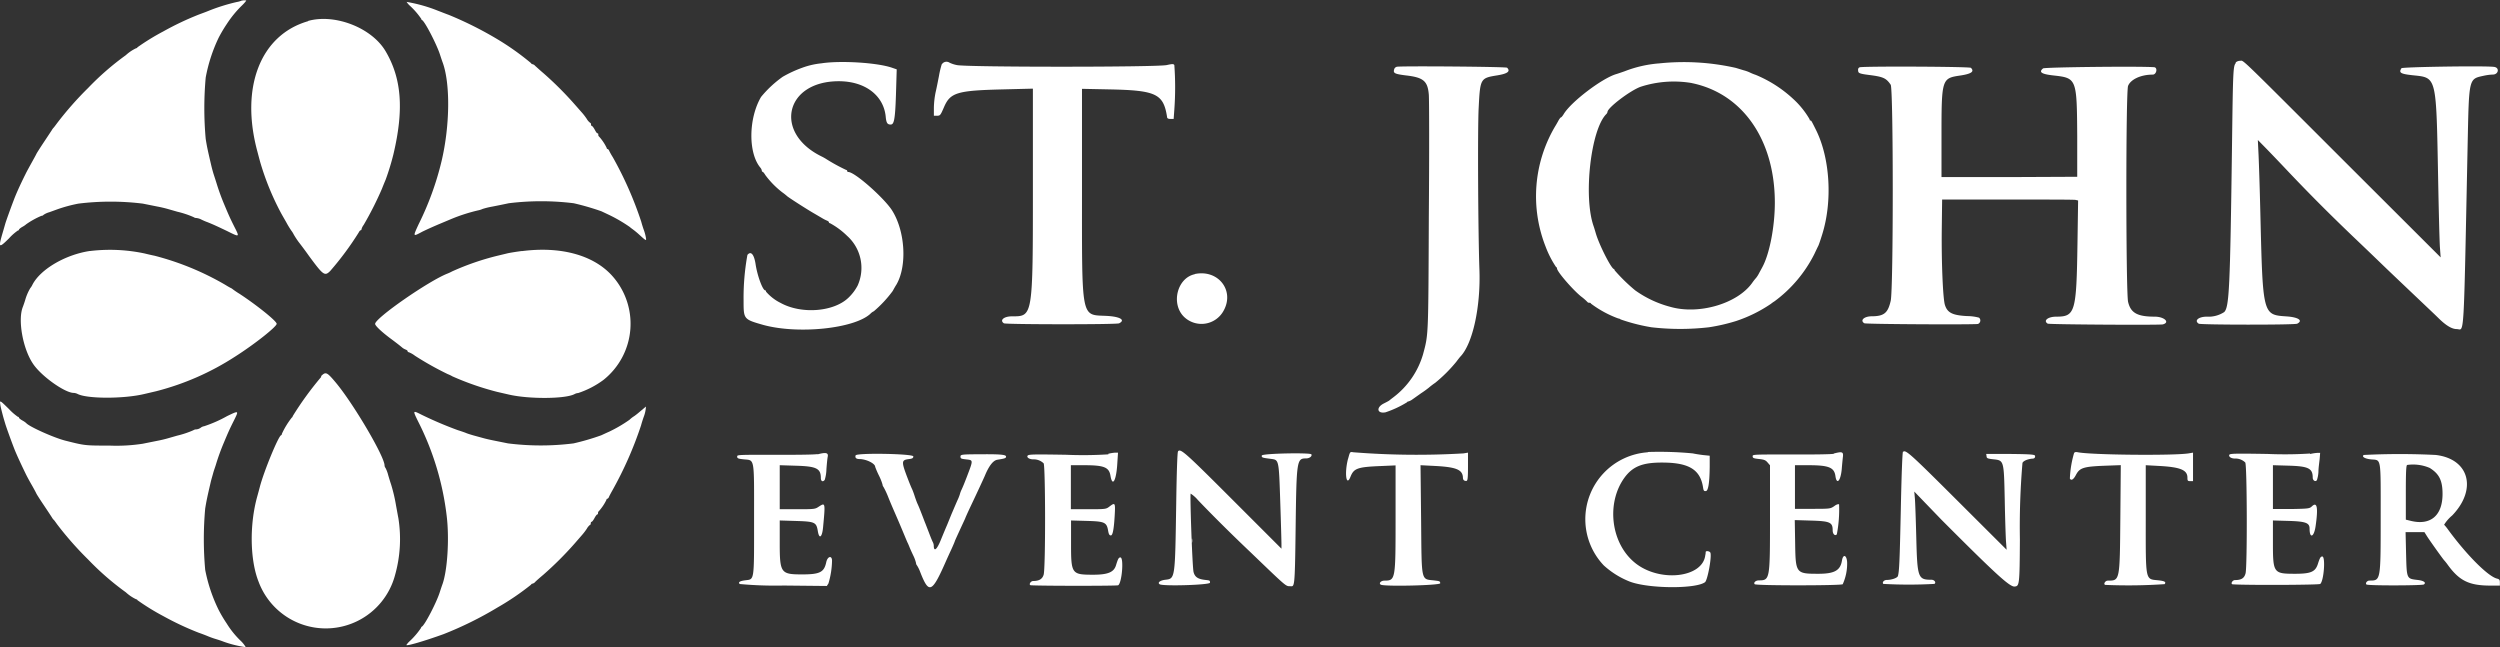
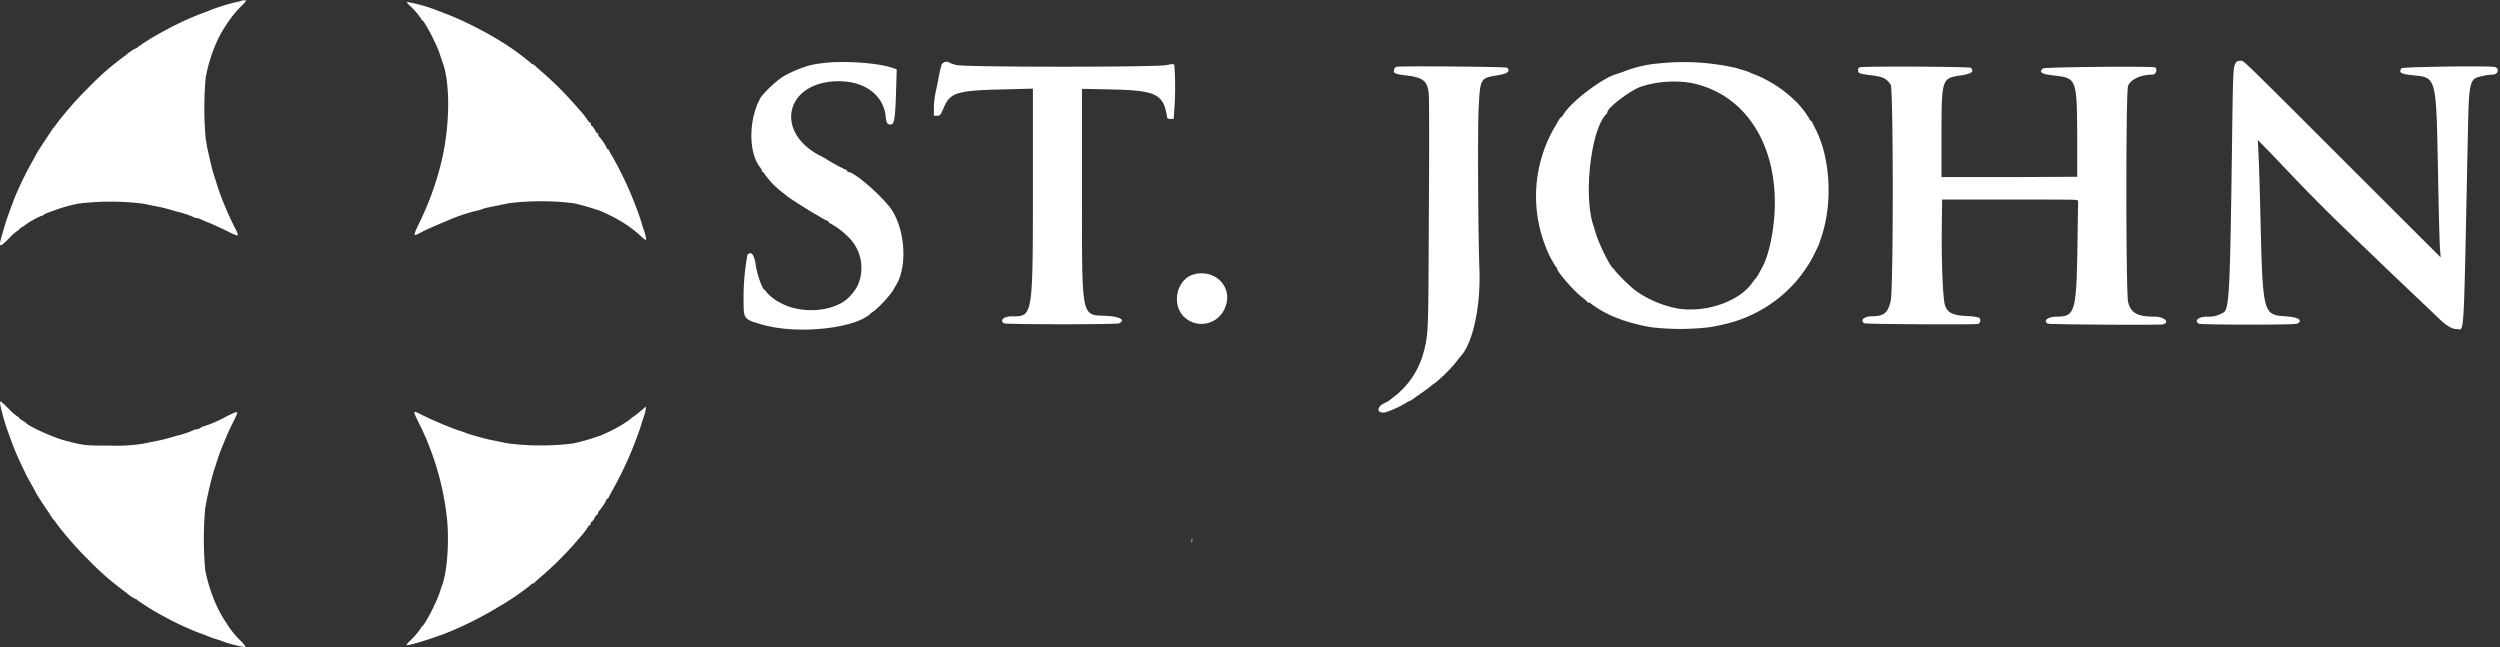
<svg xmlns="http://www.w3.org/2000/svg" id="svg" viewBox="0 0 397.67 102.98">
  <rect x="0" y="0" width="397.67" height="102.98" fill="#333333" stroke="none" />
  <defs>
    <style>.cls-1{fill:#fff;fill-rule:evenodd;}</style>
  </defs>
  <g id="svgg">
-     <path id="path0" class="cls-1" d="M50.17,6.37c-7.6,2.19-10.84,10.56-8.05,20.8.13.5.32,1.21.42,1.58a42.35,42.35,0,0,0,3.29,8.08c.07.14.46.82.85,1.5a14.82,14.82,0,0,0,.81,1.34,4,4,0,0,1,.41.66,13.05,13.05,0,0,0,.77,1.17c.25.32,1,1.3,1.61,2.17,2.31,3.14,2.53,3.3,3.4,2.44A48,48,0,0,0,58.21,40c.1-.21.24-.37.32-.37s.14-.09.14-.19a1.92,1.92,0,0,1,.33-.65,53.48,53.48,0,0,0,2.91-5.75c.25-.64.53-1.31.61-1.5a39.08,39.08,0,0,0,1.22-4c1.69-7.13,1.31-12.07-1.25-16.4-2.21-3.74-8.08-6-12.32-4.81M15.48,42.92c-3.89.57-7.88,2.9-9.15,5.35a2.39,2.39,0,0,1-.35.56,8,8,0,0,0-.82,1.92c-.11.37-.28.85-.37,1.08-.82,2.05,0,6.62,1.6,9,1.31,2,5.1,4.67,6.5,4.67a1.54,1.54,0,0,1,.6.16c1.48.79,7.36.81,10.68,0l1.88-.44A42.3,42.3,0,0,0,38.5,59.76c3.16-2,6.67-4.8,6.67-5.25s-3.29-3.06-5.92-4.78A12.42,12.42,0,0,1,38.17,49a1.35,1.35,0,0,0-.34-.21c-.13-.06-.51-.28-.83-.48a44.17,44.17,0,0,0-11.25-4.63c-.55-.11-1.26-.28-1.58-.36a26.44,26.44,0,0,0-8.69-.39m68.69,0c-.87.11-2,.29-2.42.4l-1.58.38a41.6,41.6,0,0,0-7.09,2.46,6.44,6.44,0,0,1-.75.35c-3,1.18-11.5,7.08-11.5,8,0,.3,1.07,1.31,2.59,2.43.73.54,1.47,1.12,1.65,1.28a2,2,0,0,0,.63.38c.16.06.3.17.3.26a.16.16,0,0,0,.17.15,4.1,4.1,0,0,1,1,.57,49,49,0,0,0,5.21,2.92,4.86,4.86,0,0,1,.75.36,45,45,0,0,0,7.09,2.46l1.91.44c3.23.74,9,.69,10.42-.08a1.36,1.36,0,0,1,.58-.17,14.3,14.3,0,0,0,4-2.07,11.41,11.41,0,0,0,1.23-16.77c-3-3.16-8.11-4.51-14.14-3.74m-31.95,20a51.49,51.49,0,0,0-4.55,6.26.27.27,0,0,1-.14.22A12.8,12.8,0,0,0,46,72a.25.25,0,0,1-.14.24c-.43.18-2.69,5.65-3.35,8.14-.11.42-.3,1.13-.43,1.59-1.25,4.47-1.16,10.13.22,13.58a11.4,11.4,0,0,0,21.68-1,21.11,21.11,0,0,0,.55-9.12c-.09-.46-.25-1.36-.37-2A25.35,25.35,0,0,0,63.35,80c-.08-.23-.28-.87-.44-1.42a5.16,5.16,0,0,0-.43-1.15.67.67,0,0,1-.15-.39c0-1.42-4.95-9.83-7.77-13.2-1.41-1.68-1.59-1.75-2.34-1m136.32,12c-.1.12-.21,3.32-.28,8.2-.19,12.23-.15,12-1.8,12.19-.8.11-1.22.47-.83.71.55.34,8,.11,8-.25s0-.36-.81-.45c-1.12-.13-1.6-.47-1.8-1.24s-.6-12.35-.46-12.48a5.14,5.14,0,0,1,1.13,1c1.73,1.82,4.88,5,8.32,8.26,5.86,5.63,5.66,5.46,6.36,5.47s.76.63.88-9c.14-11.06.18-11.33,1.66-11.33.57,0,1-.36.85-.65s-7.83-.15-7.89.19.11.36,1.51.54c1.22.16,1.21.12,1.43,6.92.11,3.25.19,6.24.19,6.64v.72l-7.85-7.85c-7.54-7.54-8.21-8.13-8.61-7.63m115.33,0c-.1.12-.24,3.72-.35,9.2-.18,8.37-.25,9.87-.46,10.62-.08.31-1,.63-1.77.63-.45,0-.79.39-.55.63a73.22,73.22,0,0,0,8.12,0c.33-.21,0-.66-.46-.66-2.15,0-2.26-.29-2.42-6.66-.07-2.8-.17-5.6-.22-6.23l-.1-1.14L310,85.69c8.62,8.64,10.84,10.67,11.61,10.61s.81-.22.85-7.47a121.14,121.14,0,0,1,.41-12.19c.13-.32.78-.6,1.51-.68.37,0,.5-.13.5-.38s-.13-.33-3.89-.37l-3.89,0,.06.37c0,.31.18.38,1,.47,1.78.19,1.75.08,1.89,6.48.05,2.89.15,5.85.2,6.58l.1,1.34-7.9-7.88c-7.58-7.56-8.22-8.13-8.6-7.66m-88.26,1.06c-.6,2.3-.28,4.57.39,2.86.54-1.34,1.11-1.55,4.88-1.7l2.29-.1,0,8.21c0,10,0,10.11-1.78,10.12-.55,0-.93.43-.58.64.53.33,9.46.12,9.46-.22s-.15-.35-.87-.44c-2.24-.27-2.07.49-2.17-9.78L227.12,77l2.15.11c3.45.17,4.48.57,4.59,1.76,0,.45.14.59.43.63s.38,0,.38-2.23V75l-.71.12a126.87,126.87,0,0,1-17.55-.18c-.5-.09-.51-.09-.8,1m47.72-1a10.67,10.67,0,0,0-7.06,18,13.46,13.46,0,0,0,4.15,2.58c3,1.13,10.47,1.18,11.95.09.41-.3,1.1-4.06.86-4.69-.1-.25-.71-.35-.75-.12,0,.07,0,.29-.06.49-.39,3.63-7.27,4.4-11.17,1.25S256.66,83,259.55,79c1.31-1.8,2.88-2.43,6-2.42,4.26,0,6.07,1.11,6.51,3.94.08.54.15.63.46.59s.57-.93.6-3.84l0-1.78-1-.1c-.53-.06-1.29-.18-1.7-.27a55.78,55.78,0,0,0-7.18-.22M331.1,75a16.57,16.57,0,0,0-.69,4.13c.23.38.59.15,1-.65.59-1.08,1.22-1.27,4.62-1.4l2.48-.09-.07,8.37c-.09,10.07-.06,10-2,10-.44,0-.76.64-.36.68a85,85,0,0,0,9.4-.12c.29-.35,0-.5-1-.61-2.1-.22-2,.29-2-9.9V77l2,.11c3.5.18,4.63.64,4.63,1.87,0,.48.05.55.41.55H350V75l-.71.12c-2.46.38-15.69.25-17.66-.19-.31-.06-.48,0-.53.13m-199.93.17c-.33.09-3.25.13-6.67.11-6,0-6.08,0-6.08.28s.14.35,1,.44c1.82.2,1.69-.54,1.69,9.53s.08,9.52-1.42,9.72c-.87.11-1.15.31-.86.59a62.23,62.23,0,0,0,7,.24l6.85.07.26-.4a13.37,13.37,0,0,0,.57-3.6c0-.91-.71-.74-.92.22-.34,1.59-1,1.94-3.83,1.94-3.42,0-3.57-.21-3.57-5.06V85.79l2.61.08c3,.09,3.22.21,3.45,1.61s.69.94.83-.56c.38-4,.37-4-.66-3.34-.6.41-.7.42-3.42.42h-2.81V77l2.54.08c3.27.09,4,.42,4,1.95,0,.53.32.69.62.3a6.41,6.41,0,0,0,.27-1.71c.06-.82.15-1.74.21-2,.11-.61-.31-.7-1.6-.35m46.25,0a62.9,62.9,0,0,1-6.72.07c-5.44-.09-6-.07-6.15.16s.22.56.9.57a2.26,2.26,0,0,1,1.66.63c.29.39.32,16.75,0,17.72-.2.68-.72,1-1.66,1-.44,0-.77.65-.36.68,1.9.11,13.65.11,13.87,0,.6-.32.94-4.43.36-4.43-.27,0-.38.21-.7,1.25s-1.16,1.5-3.61,1.5c-3.45,0-3.54-.11-3.54-4.92V85.79l2.52.07c2.87.08,3.16.22,3.39,1.63.09.5.2.68.42.68s.46-.51.61-3.13c.12-2.09.08-2.16-.84-1.46-.53.41-.62.42-3.32.42H171.5V77h2.12c3.17,0,3.95.32,4.18,1.67.32,1.9.94.75,1.09-2L179,75l-.44,0a6.84,6.84,0,0,0-1.11.18m115.41,0c-.32.09-3.27.13-6.75.11-6.07,0-6.16,0-6.16.28s.14.35,1,.44,1.07.2,1.37.55l.39.45,0,8.2c0,10,0,10.1-1.78,10.11-.5,0-.89.37-.65.61s13.82.23,14,0a8,8,0,0,0,.7-3.5c-.07-1.16-.64-1.35-.82-.27-.26,1.59-1.19,2.11-3.77,2.11-3.56,0-3.61-.07-3.68-4.89l-.06-3.65,2.63.08c3,.09,3.4.28,3.4,1.56,0,.58.37.94.66.63a20.91,20.91,0,0,0,.36-4.77c-.08-.08-.42,0-.77.28-.62.42-.7.43-3.44.43h-2.81V77h2.14c3.25,0,4.11.35,4.3,1.74s.81.84,1-1.08c.05-.68.14-1.56.19-2,.09-.79-.12-.87-1.44-.52m75.75,0a62.66,62.66,0,0,1-6.71.07c-5.44-.09-6.06-.07-6.15.16s.22.56.89.57a2.23,2.23,0,0,1,1.66.63c.29.38.33,16.49.05,17.62-.2.78-.67,1.08-1.68,1.08-.43,0-.77.65-.35.68,2.46.15,13.69.1,13.9-.06.58-.44.88-4.37.33-4.37-.26,0-.39.21-.69,1.16-.41,1.29-1.12,1.59-3.66,1.59-3.41,0-3.5-.12-3.5-4.92V85.79l2.49.07c2.7.08,3.34.31,3.34,1.21,0,1.64.69,1.41.95-.32.44-3,.26-4-.58-3.21-.37.36-.55.38-3.3.43l-2.9,0V77l2.45.07c3.19.09,3.88.42,3.88,1.9,0,.47.46.74.67.39a4.87,4.87,0,0,0,.24-1.32c0-.59.14-1.51.19-2l.08-1-.46,0a7.14,7.14,0,0,0-1.14.18m-231.35.22c-.14.36.08.58.59.58,1.08,0,2.51.71,2.51,1.23a13.38,13.38,0,0,0,.59,1.37,8.61,8.61,0,0,1,.58,1.45.67.67,0,0,0,.15.38,12.83,12.83,0,0,1,.77,1.65c.33.83.79,1.89,1,2.37s.74,1.7,1.17,2.73.83,2,.9,2.13.21.46.3.69.36.84.61,1.36a5.71,5.71,0,0,1,.43,1.18.64.64,0,0,0,.16.39,5.49,5.49,0,0,1,.49,1c1.42,3.63,1.87,3.43,4.19-1.86.08-.18.41-.91.74-1.62s.59-1.34.59-1.38.38-.87.83-1.85.84-1.8.84-1.83.34-.8.76-1.69c1.3-2.74,2-4.26,2.33-5,.67-1.63,1.34-2.48,2-2.59,1.21-.19,1.39-.25,1.39-.5s-.47-.41-4-.37c-3.13,0-3.25.05-3.25.37s.14.35.79.43c1.28.15,1.28,0,.21,2.82-.39,1-.51,1.32-.82,2a3.94,3.94,0,0,0-.27.72,7,7,0,0,1-.4,1c-.21.48-.6,1.39-.86,2s-.62,1.54-.82,2-.65,1.54-1,2.4c-.62,1.5-1.08,1.81-1.08.74a1.39,1.39,0,0,0-.15-.51c-.09-.16-.36-.82-.6-1.46l-.58-1.5c-.08-.18-.26-.67-.42-1.08-.49-1.27-.61-1.57-.85-2.09-.12-.27-.33-.85-.47-1.29s-.33-.92-.41-1.08-.34-.78-.57-1.38c-1.13-2.94-1.13-3.16.07-3.32.58-.07.73-.16.73-.43,0-.43-9-.59-9.19-.16m239.93-.08c-.42.26.13.61,1.11.71,1.69.17,1.56-.59,1.56,9.38s0,9.9-1.78,9.9c-.38,0-.7.41-.49.62s8.89.18,9.13,0c.44-.28,0-.61-1-.72-1.74-.2-1.72-.15-1.82-4.16l-.08-3.44h3l.44.7c.49.76,2.56,3.66,2.72,3.8a8.82,8.82,0,0,1,.59.75c1.84,2.51,3.39,3.25,6.78,3.25h1.47v-.5c0-.4-.08-.52-.45-.61-1.41-.33-4.83-3.75-7.8-7.81a6.23,6.23,0,0,0-.62-.76A6,6,0,0,1,391.22,85c4-4.15,2.75-9-2.61-9.63a114.38,114.38,0,0,0-11.45,0m10.53,2.09c1.48.93,2,2,2,4.11,0,3.46-1.93,5.07-5.1,4.27l-.74-.18v-4.3c0-3.28.05-4.33.21-4.4a6.69,6.69,0,0,1,3.65.5" transform="translate(-1.16 -3)" />
    <path id="path1" class="cls-1" d="M39.64,3.08a3.2,3.2,0,0,1-.82.24,30.23,30.23,0,0,0-4.57,1.44c-.28.12-1,.38-1.5.57A46.66,46.66,0,0,0,27.13,8,36.8,36.8,0,0,0,23,10.54c0,.07-.08.13-.18.13a6.48,6.48,0,0,0-1.65,1.11,43.7,43.7,0,0,0-6,5.22,53.21,53.21,0,0,0-4.92,5.58c-.27.37-.53.71-.58.75a1.87,1.87,0,0,0-.26.36c-.1.16-.66,1-1.27,1.92S7,27.36,6.94,27.5s-.41.77-.77,1.42-.79,1.43-.94,1.75c-1,2-1.57,3.34-1.82,4C2.9,36,2.15,38.07,2,38.58c-.08.28-.26.92-.41,1.42-.72,2.46-.64,2.54,1,.92A8.16,8.16,0,0,1,4,39.67c.09,0,.17-.06.17-.13s.24-.28.54-.45a3.16,3.16,0,0,0,.62-.42,12.9,12.9,0,0,1,2.42-1.34.4.4,0,0,0,.32-.14A3,3,0,0,1,9,36.76l1.38-.5a23.58,23.58,0,0,1,3.25-.87,41.83,41.83,0,0,1,10.25,0l2.34.47c.5.09,1.25.27,1.66.39l1.5.43a14.89,14.89,0,0,1,2.58.86.77.77,0,0,0,.44.14,2.19,2.19,0,0,1,.76.23c.26.13.7.33,1,.43.92.37,1.49.63,3.14,1.42,2,1,2,1,1.14-.69-.68-1.36-.87-1.78-1.59-3.5a34.67,34.67,0,0,1-1.21-3.31c-.14-.46-.36-1.13-.48-1.5s-.29-1-.39-1.42c-.58-2.49-.69-3-.89-4.25a54.66,54.66,0,0,1,0-9.75A25.29,25.29,0,0,1,35.94,9a22.56,22.56,0,0,1,1.3-2.19,17,17,0,0,1,2.38-2.91,6.56,6.56,0,0,0,.71-.79c0-.09-.59-.07-.69,0m26.19.18a3,3,0,0,0,.55.64A12.06,12.06,0,0,1,68.17,6a.21.21,0,0,0,.12.19c.45.2,2.4,4,2.88,5.56.12.37.28.85.36,1.07,1.28,3.34,1.22,10.13-.14,15.85a47.12,47.12,0,0,1-3.64,10c-.92,2-.93,2,.52,1.22.63-.32,1.9-.89,2.81-1.27l2-.84a27.46,27.46,0,0,1,4.1-1.31,3.23,3.23,0,0,0,.76-.24,12.23,12.23,0,0,1,1.49-.36c.73-.14,1.92-.38,2.65-.54a42.07,42.07,0,0,1,10.34,0,40.24,40.24,0,0,1,4.41,1.28l1.25.59a24.07,24.07,0,0,1,3.25,1.9,5,5,0,0,0,.46.36,12.71,12.71,0,0,1,1,.82c1.2,1.09,1.21,1.1,1.1.46a7.18,7.18,0,0,0-.31-1.14c-.12-.32-.31-.92-.42-1.34a57.72,57.72,0,0,0-4.52-10.25A10.43,10.43,0,0,1,98.07,27c-.06-.16-.18-.29-.26-.29a.16.16,0,0,1-.14-.17,7.54,7.54,0,0,0-1.21-1.81.33.33,0,0,1-.13-.29c0-.13,0-.23-.12-.23s-.28-.27-.45-.59-.38-.58-.45-.58-.14-.11-.14-.25-.06-.25-.13-.25a2,2,0,0,1-.54-.62,9.58,9.58,0,0,0-.67-.89l-1.32-1.5a54.24,54.24,0,0,0-4.93-4.91c-.55-.46-1.12-1-1.27-1.12a.83.83,0,0,0-.44-.29.25.25,0,0,1-.23-.16,42,42,0,0,0-5.31-3.78,57.88,57.88,0,0,0-7.75-3.89c-.55-.2-1.33-.51-1.75-.67a24.28,24.28,0,0,0-5-1.41m291,9.7c-.45.51-.47.94-.63,13.21-.3,22.62-.44,25.63-1.24,26.43a4.55,4.55,0,0,1-2.75.73c-1.34,0-2.07.63-1.3,1.12.29.19,15.3.21,15.66,0,.95-.49.24-1-1.54-1.15-4-.27-3.92,0-4.33-16.82-.08-3.44-.21-7.38-.27-8.75l-.12-2.5,1.15,1.17c.64.65,2.25,2.33,3.59,3.75,3.45,3.64,6.71,6.91,10.55,10.58,1.83,1.74,3.9,3.73,4.61,4.42,1.18,1.14,4.62,4.4,7,6.66.54.51,1.37,1.3,1.85,1.77,1.2,1.18,2.13,1.73,2.9,1.73,1.22,0,1.06,2.74,1.72-29.25.23-10.87.14-10.51,2.65-11.07a8,8,0,0,1,1.36-.17c.88,0,1.11-1.05.26-1.21-1.15-.22-14.64,0-14.79.2-.46.71-.17.9,1.69,1.11,4,.43,3.82-.15,4.15,17,.09,4.77.21,9.41.27,10.32l.12,1.66L374,28.58c-17.19-17.18-15.88-15.91-16.52-15.91a1.07,1.07,0,0,0-.72.29m-225,.12a12.4,12.4,0,0,0-3,.7,19.35,19.35,0,0,0-3.09,1.43,17.6,17.6,0,0,0-3.45,3.21c-2,3.4-2.07,8.92-.1,11.26a1,1,0,0,1,.22.46c0,.11.06.19.13.19s.27.24.44.53a13.94,13.94,0,0,0,2.68,2.73,8.82,8.82,0,0,1,.75.59c.14.17,3.35,2.23,4.42,2.83l1.33.78a5.19,5.19,0,0,0,.63.31c.16.06.29.17.29.25a.16.16,0,0,0,.17.15,12.05,12.05,0,0,1,2.71,2,6.84,6.84,0,0,1,1.69,7.93,7.45,7.45,0,0,1-1.43,1.9c-2.32,2.28-7.49,2.69-10.81.86a7.33,7.33,0,0,1-2.33-1.8c0-.12-.06-.21-.13-.21-.4,0-1.26-2.34-1.53-4.16-.24-1.57-.75-2.15-1.3-1.47a38.12,38.12,0,0,0-.61,7.24c0,3,0,3,3.15,3.9,5.54,1.51,14.42.59,17-1.76a1.83,1.83,0,0,1,.57-.42,19,19,0,0,0,3-3.22c.16-.29.41-.75.58-1,1.76-3,1.41-8.63-.75-11.93-1.35-2-5.87-6-6.89-6a.17.17,0,0,1-.18-.16.17.17,0,0,0-.17-.17,28.61,28.61,0,0,1-3.24-1.78c-.19-.12-.45-.26-.59-.33-7.75-3.74-5.92-12,2.67-12,4.16,0,7.13,2.24,7.46,5.64.09,1,.27,1.25.78,1.25s.72-.58.85-4.78l.12-4-.73-.25c-2.29-.81-8.16-1.18-11.23-.71m19.13.13a14.08,14.08,0,0,0-.45,1.88c-.16.82-.39,2-.53,2.58a13.74,13.74,0,0,0-.28,2.42l0,1.33h.5c.5,0,.55-.07,1.1-1.34,1-2.35,2.08-2.67,9.36-2.85l4.79-.12v15.4c0,21,0,20.82-3.33,20.82-1.31,0-2,.64-1.28,1.11.29.19,18,.21,18.33,0,1.05-.53.15-1.07-2-1.18-4.12-.2-3.91.87-3.91-20.4V17.13l4.37.09c7.42.15,8.58.7,9.16,4.36,0,.25.18.34.55.34h.5l.11-1.5a49.28,49.28,0,0,0,0-7.07c-.13-.2-.3-.2-1.21,0-1.57.35-31.91.35-33.39,0a4.81,4.81,0,0,1-1.16-.38.87.87,0,0,0-1.21.24m114-.12a19.2,19.2,0,0,0-5.41,1.25c-.55.19-1.15.4-1.34.45-2.29.69-7.21,4.44-8.35,6.37-.17.28-.36.51-.43.51s-.28.28-.46.62-.44.77-.55.95a21.86,21.86,0,0,0-1.43,19,15.66,15.66,0,0,0,1.67,3.25c.07,0,.14.09.14.21,0,.49,2.44,3.33,3.83,4.46a8.31,8.31,0,0,1,1,.87.33.33,0,0,0,.28.13c.12,0,.25,0,.28.13a16.9,16.9,0,0,0,4.36,2.37.64.64,0,0,1,.37.15,29.11,29.11,0,0,0,4.91,1.25,39.83,39.83,0,0,0,9.13,0,29.44,29.44,0,0,0,4.34-1,22.34,22.34,0,0,0,5.53-2.73,4.77,4.77,0,0,1,.55-.39,21.11,21.11,0,0,0,6.35-7.52c.26-.55.54-1.14.63-1.31s.37-1,.63-1.84c1.64-5.24,1.25-12-.94-16.49-.76-1.54-.8-1.61-.93-1.61s-.13-.08-.13-.18a13.63,13.63,0,0,0-2.66-3.29,19.93,19.93,0,0,0-5.92-3.79,7.58,7.58,0,0,1-1-.41,5.73,5.73,0,0,0-.92-.32l-1.25-.38a37.54,37.54,0,0,0-12.25-.71m-41.71.55a.54.54,0,0,0-.37.35c-.2.64,0,.77,1.8,1,2.84.32,3.52.88,3.7,3.08.06.76.08,9.48,0,19.38-.08,19.3-.06,18.7-.92,21.91a13.22,13.22,0,0,1-4.67,6.8c-.33.25-.64.49-.69.54s-.44.26-.88.48c-1.26.63-1.08,1.66.26,1.41a16.25,16.25,0,0,0,3.43-1.6.24.24,0,0,1,.21-.13,2,2,0,0,0,.61-.3l1.41-1a15.15,15.15,0,0,0,1.25-.9c.16-.14.59-.49,1-.76a23.51,23.51,0,0,0,3.35-3.34c.27-.36.58-.76.69-.87,1.94-2.06,3.21-7.9,3-13.77s-.3-22.43-.12-25.78c.24-4.68.26-4.72,3-5.16,1.62-.27,2.09-.64,1.52-1.21-.16-.16-16.79-.3-17.57-.15m73.69.07c-.24.09-.32.24-.28.57s.09.46,1.71.66c2.28.29,2.74.49,3.47,1.56.43.61.44,32.5,0,34.38s-1,2.44-3,2.45c-1.23,0-1.93.65-1.2,1.11.23.15,17.47.24,18.08.11a.59.59,0,0,0,.17-1,7.38,7.38,0,0,0-1.87-.25c-2.36-.12-3.17-.53-3.56-1.79-.31-1-.55-6.63-.5-11.75l.06-5,10.41,0c5.73,0,10.6,0,10.82.06l.4.09-.1,6.78c-.16,11-.36,11.7-3.37,11.7-1.34,0-2.12.64-1.37,1.11.21.14,17.82.25,18.32.12,1.19-.32.23-1.23-1.3-1.23-2.76,0-3.82-.59-4.23-2.36-.35-1.49-.38-33.37,0-34.35s1.95-1.79,3.91-1.79c.62,0,.84-1.13.23-1.18-2.5-.18-17.4,0-17.66.19-.73.59-.27.91,1.63,1.12,3.73.42,3.74.45,3.8,9.71l0,6.41-10.8.05-10.79,0V25c0-9.55,0-9.55,3.08-10,1.71-.27,2.18-.63,1.6-1.21-.2-.2-17.17-.28-17.71-.08m-26.63,2.52c8.05,1.68,13.15,9.05,13.15,19,0,3.84-.85,8.2-2,10.29-.07.14-.3.55-.5.92a4.43,4.43,0,0,1-.47.75,8.54,8.54,0,0,0-.65.83c-2.37,3.3-8.49,5.08-13,3.79a17,17,0,0,1-5.59-2.62A27.41,27.41,0,0,1,258,46a.26.26,0,0,0-.15-.22c-.46-.18-2.32-3.86-2.84-5.64-.12-.42-.28-.94-.36-1.17-1.64-4.66-.46-15.3,2-17.8a.69.69,0,0,0,.21-.36c0-.66,3.55-3.37,5.25-4a17.13,17.13,0,0,1,8.1-.61m-79,30.42c-2.78.58-3.83,4.66-1.73,6.76a4,4,0,0,0,6.34-1c1.75-3.21-.92-6.57-4.61-5.79M1.22,67.46c.06.34.23,1,.37,1.54s.33,1.14.41,1.42c.15.51.9,2.6,1.41,3.91.25.66.85,2,1.82,4,.15.32.57,1.11.94,1.75s.71,1.28.77,1.42.61,1,1.21,1.89,1.17,1.76,1.27,1.92a1.87,1.87,0,0,0,.26.36c.05,0,.31.38.58.75A52.22,52.22,0,0,0,15.18,92a43.7,43.7,0,0,0,6,5.22,6.48,6.48,0,0,0,1.65,1.11c.1,0,.18.06.18.13A36.8,36.8,0,0,0,27.13,101a46.66,46.66,0,0,0,5.62,2.64c.55.19,1.22.45,1.5.57s.8.31,1.17.42.93.29,1.25.42a17.55,17.55,0,0,0,3.58.89,4.54,4.54,0,0,0-.88-1.08,14,14,0,0,1-2.14-2.67,21.79,21.79,0,0,1-1.29-2.17,25.29,25.29,0,0,1-2.14-6.38,54.66,54.66,0,0,1,0-9.75c.2-1.21.31-1.76.89-4.25.1-.42.28-1,.39-1.42s.34-1,.48-1.5a34.67,34.67,0,0,1,1.21-3.31c.72-1.72.91-2.14,1.59-3.5.81-1.64.82-1.63-1.06-.73a20.6,20.6,0,0,1-3.67,1.62,1.17,1.17,0,0,0-.56.25,1.41,1.41,0,0,1-.66.25.87.87,0,0,0-.5.14,14.89,14.89,0,0,1-2.58.86l-1.5.43c-.41.12-1.16.3-1.66.39l-2.34.47a27.46,27.46,0,0,1-5.25.29c-3.92,0-3.91,0-7-.78-1.86-.47-5.77-2.23-6.25-2.8a3.16,3.16,0,0,0-.62-.42c-.3-.17-.54-.37-.54-.45s-.08-.13-.17-.13a8.89,8.89,0,0,1-1.43-1.25c-1.47-1.44-1.48-1.45-1.35-.62m102,.81c-.37.33-.93.8-1.25,1s-.62.48-.67.53a22.3,22.3,0,0,1-3.25,1.9c-.55.24-1.11.51-1.25.57a38.08,38.08,0,0,1-4.41,1.29,41.74,41.74,0,0,1-10.42,0l-2.33-.47c-.51-.1-1.26-.27-1.67-.39l-1.5-.41c-.41-.12-.94-.28-1.17-.38s-.83-.3-1.33-.46a60,60,0,0,1-5.73-2.44c-1.44-.73-1.44-.72-.6,1a44.72,44.72,0,0,1,4.58,15.14c.44,3.66.1,8.79-.72,10.93-.08.22-.24.7-.36,1.07-.48,1.6-2.43,5.36-2.88,5.56a.21.21,0,0,0-.12.19,12.06,12.06,0,0,1-1.79,2.1,3.35,3.35,0,0,0-.55.63c0,.21,2.85-.62,5.92-1.73a56.89,56.89,0,0,0,8.58-4.24A41.27,41.27,0,0,0,85.64,96a.25.25,0,0,1,.23-.16.83.83,0,0,0,.44-.29c.15-.16.72-.66,1.27-1.12a54.24,54.24,0,0,0,4.93-4.91L93.83,88a9.58,9.58,0,0,0,.67-.89A2,2,0,0,1,95,86.5c.07,0,.13-.11.13-.25s.06-.25.14-.25.28-.26.45-.58.37-.59.45-.59.12-.1.12-.23a.33.33,0,0,1,.13-.29,7.74,7.74,0,0,0,1.21-1.81.16.16,0,0,1,.14-.17c.08,0,.2-.13.26-.29s.33-.66.59-1.12a59.15,59.15,0,0,0,4.51-10.25c.11-.42.3-1,.42-1.34a5.34,5.34,0,0,0,.36-1.66s-.33.27-.7.6M190.71,89c0,.32,0,.45.07.29a1.42,1.42,0,0,0,0-.58c0-.16-.07,0-.07.29" transform="translate(-1.16 -3)" />
  </g>
</svg>